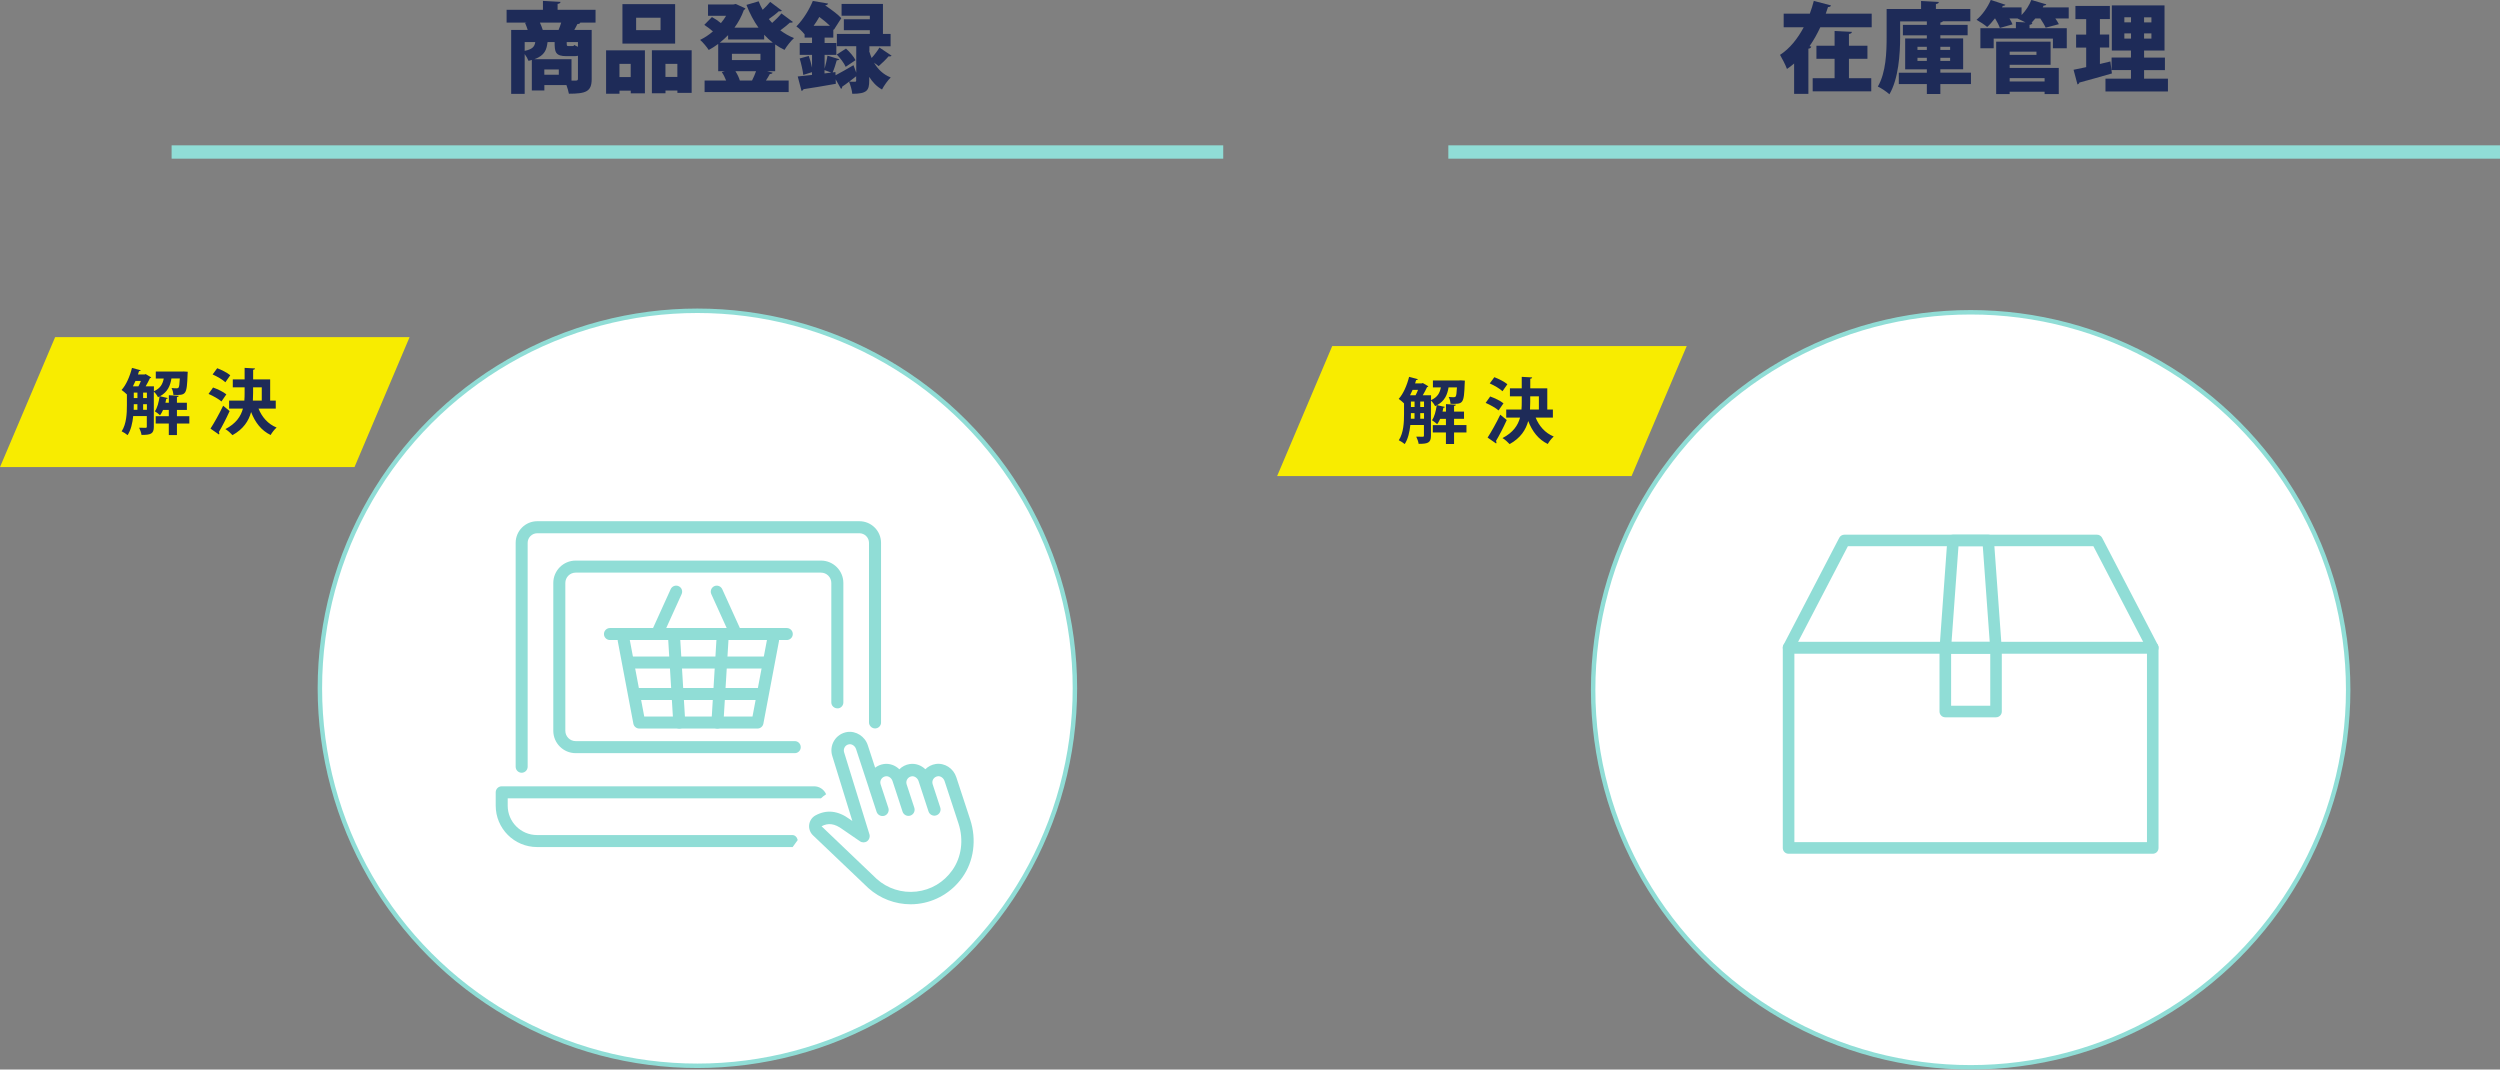
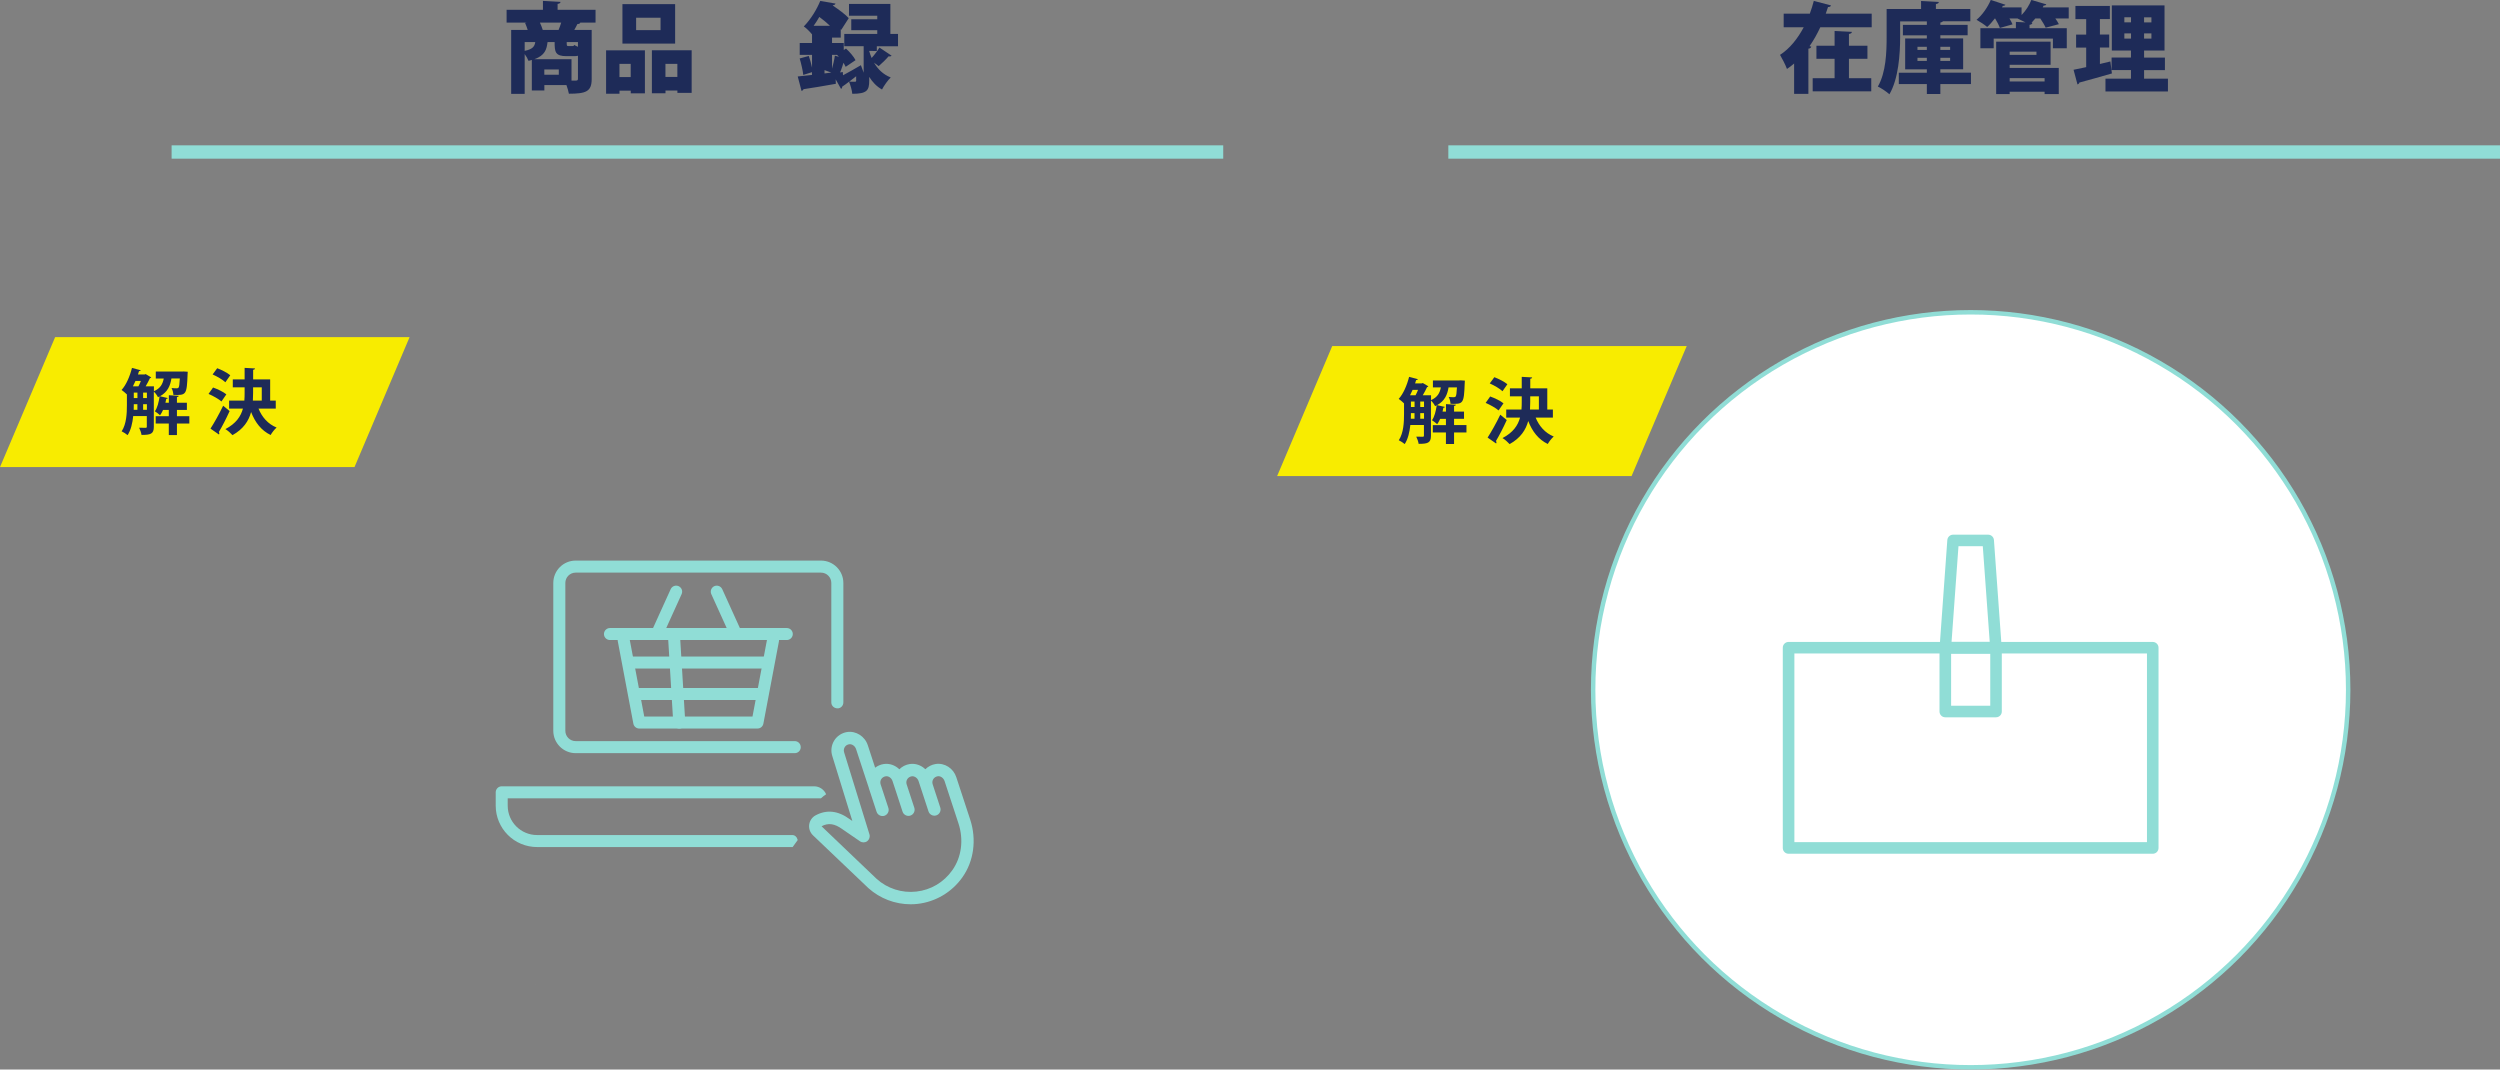
<svg xmlns="http://www.w3.org/2000/svg" id="b" viewBox="0 0 562.63 240.7">
  <rect x="0" y="0" width="562.63" height="240.7" fill="#808080" stroke="none" />
  <defs>
    <style>
      .cls-1 {
        fill: #e2e7f5;
      }

      .cls-2 {
        fill: #90ddd6;
      }

      .cls-3 {
        fill: #f8ec00;
      }

      .cls-4 {
        fill: #1e2b58;
      }

      .cls-5 {
        fill: none;
        stroke-width: 3px;
      }

      .cls-5, .cls-6 {
        stroke: #90ddd6;
        stroke-miterlimit: 10;
      }

      .cls-7 {
        fill: #e0e6f2;
      }

      .cls-6 {
        fill: #fff;
      }
    </style>
  </defs>
  <polygon class="cls-3" points="79.78 105.12 0 105.12 12.41 75.87 92.18 75.87 79.78 105.12" />
  <g>
    <path class="cls-4" d="M42.61,93.67v1.65h-2.79v2.59h-1.83v-2.59h-2.95v-1.65h2.95v-1.41h-1.3c-.19,.45-.42,.86-.67,1.2-.27-.27-.82-.69-1.17-.9,.56-.75,.88-2.06,1.07-3.35l-.37,.18c-.18-.38-.56-.93-.93-1.25v7.92c0,1.63-.77,1.82-2.77,1.82-.06-.45-.32-1.2-.54-1.62,.64,.02,1.26,.02,1.47,.02,.19,0,.26-.06,.26-.27v-2.37h-3.06c-.16,1.54-.51,3.12-1.26,4.29-.29-.26-.98-.69-1.34-.86,1.09-1.66,1.18-4.07,1.18-5.87v-2.43c-.3-.3-.85-.77-1.2-1.01,1.02-1.1,1.87-3.06,2.34-4.96l1.97,.53c-.05,.16-.21,.21-.38,.19l-.24,.75h1.5l.24-.08,1.25,.75c-.06,.1-.19,.16-.3,.18-.24,.51-.59,1.2-.96,1.83h1.86v1.09c1.47-.64,1.97-1.62,2.21-2.85h-1.79v-1.57h5.88l.37-.02,.94,.06c0,.14-.02,.34-.03,.5-.18,4.75-.3,4.79-3.2,4.72-.02-.48-.18-1.14-.42-1.55,.51,.06,.93,.06,1.15,.06,.19,0,.32-.02,.43-.16,.14-.18,.22-.72,.29-2.05h-1.89c-.26,1.57-.8,3.02-2.58,4l1.75,.4c-.03,.11-.14,.19-.34,.19-.05,.29-.11,.58-.18,.86h.77v-1.68l2.24,.13c-.02,.14-.13,.24-.42,.29v1.26h2.24v1.62h-2.24v1.41h2.79Zm-11.46-6.72c.19-.35,.4-.78,.56-1.22h-1.22c-.18,.42-.37,.83-.58,1.22h1.23Zm-1.04,4.02c0,.7,0,.91-.02,1.26h.83v-1.26h-.82Zm0-2.61v1.23h.82v-1.23h-.82Zm2.1,0v1.23h.85v-1.23h-.85Zm0,3.87h.85v-1.26h-.85v1.26Z" />
    <path class="cls-4" d="M47.95,87.21c1.01,.35,2.34,.99,2.99,1.54l-1.1,1.6c-.61-.54-1.89-1.26-2.91-1.7l1.02-1.44Zm-.58,9.25c.8-1.23,1.95-3.27,2.85-5.15l1.46,1.2c-.77,1.7-1.68,3.47-2.43,4.72,.08,.11,.11,.21,.11,.3s-.03,.18-.08,.26l-1.91-1.33Zm1.52-13.59c.99,.37,2.29,1.04,2.93,1.58l-1.1,1.58c-.59-.58-1.86-1.31-2.87-1.76l1.04-1.41Zm13.16,9.09h-3.87c.78,1.92,2.13,3.47,4.07,4.26-.45,.38-1.06,1.15-1.34,1.68-2.11-1.02-3.49-2.82-4.4-5.17-.54,2-1.73,3.83-4.19,5.2-.35-.4-1.09-1.07-1.6-1.36,2.39-1.25,3.47-2.85,3.95-4.61h-3.11v-1.81h3.43c.05-.58,.06-1.17,.06-1.76v-1.22h-2.66v-1.79h2.66v-2.59l2.34,.13c-.02,.16-.13,.27-.42,.3v2.16h3.83v4.77h1.26v1.81Zm-5.09-4.79v1.23c0,.58-.02,1.17-.05,1.75h2v-2.98h-1.95Z" />
  </g>
  <g>
    <path class="cls-4" d="M134.03,2.21v2.88h-3.54l.11,.02c-.09,.2-.29,.29-.66,.31-.2,.42-.44,.88-.7,1.32h3.92v11.05c0,2.79-1.25,3.3-5.13,3.3-.09-.53-.31-1.28-.55-1.94h-4.97v1.21h-2.82v-6.87c-.24,.09-.48,.13-.75,.2-.15-.42-.48-1.01-.86-1.52v8.96h-3.04V6.74h3.72c-.18-.53-.37-1.1-.59-1.58l.37-.07h-4.53V2.21h8.18V.2l3.96,.22c-.02,.24-.2,.4-.66,.46v1.32h8.54Zm-15.95,7.26v1.98c1.76-.37,2.24-.97,2.38-1.98h-2.38Zm10.54,3.85v4.82h.97c.35,0,.48-.11,.48-.42v-5.17c-.26,.07-.57,.09-.92,.09h-1.65c-2.55,0-2.68-.95-2.68-3.17h-1.45s-.09,.02-.15,.02c-.18,1.63-.59,2.99-2.95,3.83h8.36Zm-7.11-8.23c.26,.55,.48,1.17,.64,1.65h3.56c.22-.53,.42-1.1,.59-1.65h-4.8Zm4.25,11.73v-1.19h-3.26v1.19h3.26Zm3.01-6.45c.31,0,.4-.07,.46-.26,.2,.13,.51,.29,.84,.42v-1.06h-2.53c0,.81,0,.9,.42,.9h.81Z" />
    <path class="cls-4" d="M136.4,21.08V11.32h8.74v9.68h-3.19v-.59h-2.53v.68h-3.01Zm5.54-6.71h-2.53v2.97h2.53v-2.97ZM151.94,.93V9.82h-11.86V.93h11.86Zm-3.28,5.85V3.99h-5.5v2.79h5.5Zm-1.96,4.53h8.96v9.59h-3.21v-.53h-2.68v.62h-3.06V11.32Zm3.06,6.01h2.68v-2.95h-2.68v2.95Z" />
-     <path class="cls-4" d="M178.45,4.96c-.09,.09-.26,.15-.46,.15-.07,0-.15,0-.22-.02-.55,.51-1.36,1.17-2.16,1.74,.95,.7,1.96,1.3,3.08,1.74-.7,.62-1.67,1.85-2.13,2.66-.75-.35-1.45-.77-2.11-1.23v6.03h-1.8l1.23,.33c-.07,.2-.29,.29-.62,.29-.24,.44-.55,.97-.88,1.47h5.11v2.6h-18.92v-2.6h4.84c-.24-.64-.59-1.34-.97-1.89l.66-.2h-1.47v-6.14c-.68,.51-1.41,.97-2.13,1.36-.44-.68-1.3-1.72-1.94-2.27,.99-.48,1.98-1.12,2.88-1.91-.57-.51-1.32-1.06-1.94-1.47l1.72-1.76c.66,.35,1.45,.88,2.02,1.36,.44-.53,.84-1.08,1.17-1.65h-4.07V1h5.74l.51-.11,2.18,1.01c-.09,.18-.22,.29-.37,.37-.51,1.43-1.23,2.75-2.11,3.96h5.41c-1.08-1.52-1.98-3.23-2.71-5.13l2.75-.81c.24,.66,.55,1.3,.9,1.91,.62-.57,1.25-1.23,1.69-1.78l2.64,1.98c-.09,.11-.24,.15-.44,.15-.09,0-.18,0-.26-.02-.53,.51-1.45,1.21-2.24,1.76,.24,.31,.48,.59,.75,.86,.77-.68,1.56-1.47,2.09-2.13l2.6,1.94Zm-14.59,3.92v-.97c-.59,.59-1.21,1.17-1.87,1.69h11.93c-.7-.53-1.34-1.12-1.94-1.78v1.06h-8.12Zm7.28,3.23h-6.42v1.41h6.42v-1.41Zm-5.63,3.92c.44,.68,.81,1.47,.99,2.09h2.75c.33-.64,.66-1.41,.9-2.09h-4.64Z" />
-     <path class="cls-4" d="M195.61,11.47c.15,.53,.33,1.06,.55,1.58,.64-.7,1.34-1.63,1.76-2.35l2.73,1.83c-.09,.11-.29,.22-.68,.15-.53,.64-1.54,1.63-2.22,2.2,0,0-.51-.4-1.03-.77v.02c.81,1.39,2,2.62,3.74,3.3-.62,.59-1.54,1.87-1.96,2.71-1.21-.66-2.16-1.69-2.88-2.84v.88c0,2.13-.48,2.93-3.81,2.93-.07-.79-.4-1.94-.73-2.73-.57,.44-1.1,.84-1.54,1.12,.02,.2-.09,.4-.26,.51l-1.21-2.16,.04,1.01c-2.68,.48-5.48,.95-7.28,1.21-.07,.22-.26,.35-.44,.4l-.86-3.26c.9-.09,2-.2,3.21-.35v-.62l-1.96,.62c-.11-1.01-.46-2.53-.81-3.7l2.05-.57c.29,.81,.55,1.78,.73,2.62v-2.86h-2.77v-2.68h2.77v-1.21h-1.67v-.73c-.51-.64-1.3-1.41-1.85-1.78,1.69-1.74,2.97-3.96,3.7-5.74l3.43,.59c-.07,.22-.24,.35-.57,.37l-.04,.07c1.3,.88,2.84,2,3.59,2.84l-1.69,2.64-.11-.13v1.87h-1.96v1.21h2.64v2.68h-2.64v3.1c.24-.88,.53-2.07,.64-2.93l2.68,.81c-.09,.15-.29,.24-.59,.24-.22,.79-.57,1.94-.92,2.73l.62-.09,.04,.73c1.08-.55,2.57-1.43,4.03-2.27l.62,1.69v-5.96h-4.36v-2.77h7.42v-.84h-5.85v-2.46h5.85v-.79h-6.36V.89h9.31V7.64h1.72v2.77h-4.77v1.06Zm-8.82-5.66c-.68-.66-1.56-1.39-2.4-2-.37,.66-.79,1.32-1.28,2h3.67Zm-1.23,9.97v.75l1.52-.2-1.52-.55Zm4.82-4.86c.84,.75,1.76,1.83,2.16,2.62l-2.22,1.5c-.33-.79-1.21-1.96-2-2.77l2.07-1.34Zm2.29,6.25c-.53,.42-1.06,.84-1.56,1.21,.48,.02,1.08,.02,1.28,.02,.22,0,.29-.07,.29-.29v-.95Z" />
+     <path class="cls-4" d="M195.61,11.47c.15,.53,.33,1.06,.55,1.58,.64-.7,1.34-1.63,1.76-2.35l2.73,1.83c-.09,.11-.29,.22-.68,.15-.53,.64-1.54,1.63-2.22,2.2,0,0-.51-.4-1.03-.77v.02c.81,1.39,2,2.62,3.74,3.3-.62,.59-1.54,1.87-1.96,2.71-1.21-.66-2.16-1.69-2.88-2.84v.88c0,2.13-.48,2.93-3.81,2.93-.07-.79-.4-1.94-.73-2.73-.57,.44-1.1,.84-1.54,1.12,.02,.2-.09,.4-.26,.51l-1.21-2.16,.04,1.01c-2.68,.48-5.48,.95-7.28,1.21-.07,.22-.26,.35-.44,.4l-.86-3.26c.9-.09,2-.2,3.21-.35v-.62l-1.96,.62c-.11-1.01-.46-2.53-.81-3.7l2.05-.57c.29,.81,.55,1.78,.73,2.62v-2.86h-2.77v-2.68h2.77v-1.21v-.73c-.51-.64-1.3-1.41-1.85-1.78,1.69-1.74,2.97-3.96,3.7-5.74l3.43,.59c-.07,.22-.24,.35-.57,.37l-.04,.07c1.3,.88,2.84,2,3.59,2.84l-1.69,2.64-.11-.13v1.87h-1.96v1.21h2.64v2.68h-2.64v3.1c.24-.88,.53-2.07,.64-2.93l2.68,.81c-.09,.15-.29,.24-.59,.24-.22,.79-.57,1.94-.92,2.73l.62-.09,.04,.73c1.08-.55,2.57-1.43,4.03-2.27l.62,1.69v-5.96h-4.36v-2.77h7.42v-.84h-5.85v-2.46h5.85v-.79h-6.36V.89h9.31V7.64h1.72v2.77h-4.77v1.06Zm-8.82-5.66c-.68-.66-1.56-1.39-2.4-2-.37,.66-.79,1.32-1.28,2h3.67Zm-1.23,9.97v.75l1.52-.2-1.52-.55Zm4.82-4.86c.84,.75,1.76,1.83,2.16,2.62l-2.22,1.5c-.33-.79-1.21-1.96-2-2.77l2.07-1.34Zm2.29,6.25c-.53,.42-1.06,.84-1.56,1.21,.48,.02,1.08,.02,1.28,.02,.22,0,.29-.07,.29-.29v-.95Z" />
  </g>
-   <circle class="cls-6" cx="156.95" cy="154.9" r="84.96" />
  <polygon class="cls-1" points="156.95 222.34 156.95 222.34 156.95 222.34 156.95 222.34" />
  <path class="cls-1" d="M156.92,222.33s0,0,0,0c.02-.02,.05-.04,.07-.07-.02,.01-.05,.04-.07,.06Z" />
  <path class="cls-1" d="M156.91,222.34c.09-.07,.09-.08,.07-.07-.02,.02-.05,.05-.07,.07,0,0,0,0,0,0Z" />
  <line class="cls-5" x1="38.62" y1="34.21" x2="275.29" y2="34.21" />
  <polygon class="cls-1" points="450.8 224.36 450.8 224.35 450.8 224.35 450.8 224.36" />
  <path class="cls-1" d="M450.81,224.35s0,0,0,0c.02-.02,.05-.04,.07-.07-.02,.01-.05,.04-.07,.06Z" />
  <path class="cls-1" d="M450.8,224.35c.09-.07,.09-.08,.07-.07-.02,.02-.05,.05-.07,.07,0,0,0,0,0,0Z" />
  <polygon class="cls-3" points="367.19 107.14 287.42 107.14 299.82 77.88 379.6 77.88 367.19 107.14" />
  <g>
    <path class="cls-4" d="M330.03,95.68v1.65h-2.79v2.59h-1.83v-2.59h-2.95v-1.65h2.95v-1.41h-1.3c-.19,.45-.42,.86-.67,1.2-.27-.27-.82-.69-1.17-.9,.56-.75,.88-2.06,1.07-3.35l-.37,.18c-.18-.38-.56-.93-.93-1.25v7.92c0,1.63-.77,1.82-2.77,1.82-.06-.45-.32-1.2-.54-1.62,.64,.02,1.26,.02,1.47,.02,.19,0,.26-.06,.26-.27v-2.37h-3.06c-.16,1.54-.51,3.12-1.26,4.29-.29-.26-.98-.69-1.34-.86,1.09-1.66,1.18-4.07,1.18-5.87v-2.43c-.3-.3-.85-.77-1.2-1.01,1.02-1.1,1.87-3.06,2.34-4.96l1.97,.53c-.05,.16-.21,.21-.38,.19l-.24,.75h1.5l.24-.08,1.25,.75c-.06,.1-.19,.16-.3,.18-.24,.51-.59,1.2-.96,1.82h1.86v1.09c1.47-.64,1.97-1.62,2.21-2.85h-1.79v-1.57h5.88l.37-.02,.94,.06c0,.14-.02,.34-.03,.5-.18,4.75-.3,4.79-3.2,4.72-.02-.48-.18-1.14-.42-1.55,.51,.06,.93,.06,1.15,.06,.19,0,.32-.02,.43-.16,.14-.18,.22-.72,.29-2.05h-1.89c-.26,1.57-.8,3.02-2.58,4l1.75,.4c-.03,.11-.14,.19-.34,.19-.05,.29-.11,.58-.18,.86h.77v-1.68l2.24,.13c-.02,.14-.13,.24-.42,.29v1.26h2.24v1.62h-2.24v1.41h2.79Zm-11.46-6.72c.19-.35,.4-.78,.56-1.22h-1.22c-.18,.42-.37,.83-.58,1.22h1.23Zm-1.04,4.02c0,.7,0,.91-.02,1.26h.83v-1.26h-.82Zm0-2.61v1.23h.82v-1.23h-.82Zm2.1,0v1.23h.85v-1.23h-.85Zm0,3.87h.85v-1.26h-.85v1.26Z" />
    <path class="cls-4" d="M335.37,89.23c1.01,.35,2.34,.99,2.99,1.54l-1.1,1.6c-.61-.54-1.89-1.26-2.91-1.7l1.02-1.44Zm-.58,9.25c.8-1.23,1.95-3.27,2.85-5.15l1.46,1.2c-.77,1.7-1.68,3.47-2.43,4.72,.08,.11,.11,.21,.11,.3s-.03,.18-.08,.26l-1.91-1.33Zm1.52-13.59c.99,.37,2.29,1.04,2.93,1.58l-1.1,1.58c-.59-.58-1.86-1.31-2.87-1.76l1.04-1.41Zm13.16,9.09h-3.87c.78,1.92,2.13,3.47,4.07,4.26-.45,.38-1.06,1.15-1.34,1.68-2.11-1.02-3.49-2.82-4.4-5.17-.54,2-1.73,3.83-4.19,5.2-.35-.4-1.09-1.07-1.6-1.36,2.39-1.25,3.47-2.85,3.95-4.61h-3.11v-1.81h3.43c.05-.58,.06-1.17,.06-1.76v-1.22h-2.66v-1.79h2.66v-2.59l2.34,.13c-.02,.16-.13,.27-.42,.3v2.16h3.83v4.77h1.26v1.81Zm-5.09-4.79v1.23c0,.58-.02,1.17-.05,1.75h2v-2.98h-1.95Z" />
  </g>
  <g>
    <path class="cls-4" d="M412.08,1.23c-.09,.22-.31,.37-.68,.35-.15,.48-.33,.99-.51,1.5h10.34v3.06h-11.57c-.68,1.45-1.47,2.9-2.42,4.25l.4,.11c-.07,.22-.26,.42-.66,.46v10.17h-3.21v-6.84c-.51,.44-1.03,.86-1.61,1.23-.33-.92-1.1-2.38-1.56-3.17,2.25-1.45,4-3.72,5.33-6.21h-4.51V3.08h5.88c.37-.97,.66-1.96,.9-2.88l3.89,1.03Zm4.03,12.01v4.36h5.02v2.95h-13.18v-2.95h4.93v-4.36h-4.09v-2.95h4.09v-3.32l3.89,.2c-.02,.26-.2,.4-.66,.48v2.64h4.16v2.95h-4.16Z" />
    <path class="cls-4" d="M443.57,16.37v2.55h-6.89v2.24h-3.04v-2.24h-6.31v-2.55h6.31v-.77h-4.88v-6.95h4.88v-.7h-5.39v-2.35h5.39v-.79h-6.01v3.56c0,3.7-.35,9.37-2.42,12.85-.55-.53-1.89-1.43-2.6-1.74,1.85-3.15,1.98-7.81,1.98-11.11V2.02h7.75V.22l4,.22c-.02,.24-.2,.4-.66,.48v1.1h7.75v2.77h-6.18c-.07,.13-.24,.22-.57,.29v.51h6.14v2.35h-6.14v.7h5.13v6.95h-5.13v.77h6.89Zm-12.04-5.83v.7h2.11v-.7h-2.11Zm0,3.17h2.11v-.7h-2.11v.7Zm7.35-3.17h-2.2v.7h2.2v-.7Zm0,3.17v-.7h-2.2v.7h2.2Z" />
    <path class="cls-4" d="M465.57,1.67v2.49h-3.01c.31,.46,.62,.9,.79,1.28l-2.97,.79c-.22-.53-.73-1.36-1.21-2.07h-1.12c-.29,.33-.57,.66-.86,.97h.2c-.02,.24-.2,.4-.64,.46v.75h8.38v4.53h-3.12v-2.18h-13.33v2.18h-2.99V6.34h7.99v-1.41l2.16,.11c-.59-.31-1.28-.64-1.76-.86l.02-.02h-1.87c.29,.48,.55,.95,.7,1.32l-2.86,.81c-.18-.55-.62-1.41-1.06-2.13h-.07c-.55,.7-1.12,1.39-1.72,1.91-.59-.51-1.69-1.23-2.4-1.61,1.28-1.06,2.53-2.84,3.21-4.47l3.3,1.08c-.09,.15-.29,.26-.59,.24l-.18,.35h4.4v1.72c.95-.97,1.74-2.2,2.2-3.39l3.37,.99c-.09,.2-.31,.29-.59,.26-.07,.13-.13,.29-.22,.42h5.85Zm-13.29,12.92v.7h11.05v5.88h-3.19v-.53h-7.86v.53h-3.04V9.37h12.25v5.21h-9.22Zm6.03-2.97h-6.03v.73h6.03v-.73Zm1.83,5.96h-7.86v.75h7.86v-.75Z" />
    <path class="cls-4" d="M474.94,13.82l.35,2.71c-2.66,.77-5.5,1.56-7.33,2.05-.04,.24-.24,.37-.42,.42l-.88-3.3c.81-.15,1.78-.35,2.84-.59v-4.4h-2.27v-2.93h2.27v-3.48h-2.42V1.34h7.75v2.95h-2.24v3.48h2.09v2.93h-2.09v3.7l2.35-.57Zm7.59,3.89h5.37v2.88h-14.06v-2.88h5.74v-1.94h-4.36v-2.82h4.36v-1.58h-4.31V1.21h11.86V11.38h-4.6v1.58h4.69v2.82h-4.69v1.94Zm-4.44-13.82v1.14h1.5v-1.14h-1.5Zm0,4.8h1.5v-1.17h-1.5v1.17Zm6.09-3.65v-1.14h-1.65v1.14h1.65Zm0,3.65v-1.17h-1.65v1.17h1.65Z" />
  </g>
  <line class="cls-5" x1="325.95" y1="34.21" x2="562.63" y2="34.21" />
  <polygon class="cls-7" points="120.43 221.57 120.43 221.57 120.44 221.56 120.43 221.57" />
  <path class="cls-7" d="M120.4,221.56s0,0,0,0c.02-.02,.04-.04,.06-.06-.02,0-.04,.03-.06,.06Z" />
  <path class="cls-7" d="M120.4,221.57c.08-.06,.09-.08,.07-.06-.02,.02-.04,.04-.06,.06,0,0,0,0,0,0Z" />
  <polygon class="cls-7" points="393.39 223.44 393.4 223.44 393.4 223.44 393.39 223.44" />
  <path class="cls-7" d="M393.4,223.43s0,0,0,0c.02-.02,.04-.04,.06-.06-.02,0-.04,.03-.06,.06Z" />
  <path class="cls-7" d="M393.4,223.44c.08-.06,.09-.08,.07-.06-.02,.02-.04,.04-.06,.06,0,0,0,0,0,0Z" />
  <circle class="cls-6" cx="443.5" cy="155.24" r="84.96" />
  <g>
    <path class="cls-2" d="M484.48,192.14h-81.96c-.72,0-1.3-.58-1.3-1.3v-45.07c0-.72,.58-1.3,1.3-1.3h81.96c.72,0,1.3,.58,1.3,1.3v45.07c0,.72-.58,1.3-1.3,1.3Zm-80.65-2.61h79.35v-42.47h-79.35v42.47Z" />
-     <path class="cls-2" d="M484.48,147.07h-81.96c-.46,0-.88-.24-1.11-.63s-.25-.87-.04-1.28l12.56-24.13c.22-.43,.67-.7,1.16-.7h56.83c.49,0,.93,.27,1.16,.7l12.56,24.13c.21,.4,.19,.89-.04,1.28s-.66,.63-1.11,.63Zm-79.81-2.61h77.66l-11.21-21.53h-55.25l-11.21,21.53Z" />
    <path class="cls-2" d="M449.21,161.43h-11.42c-.72,0-1.3-.58-1.3-1.3v-14.35c0-.72,.58-1.3,1.3-1.3h11.42c.72,0,1.3,.58,1.3,1.3v14.35c0,.72-.58,1.3-1.3,1.3Zm-10.11-2.61h8.81v-11.75h-8.81v11.75Z" />
    <path class="cls-2" d="M449.19,147.07h-11.38c-.36,0-.71-.15-.95-.42-.25-.26-.37-.62-.35-.98l1.74-24.13c.05-.68,.62-1.21,1.3-1.21h7.89c.68,0,1.25,.53,1.3,1.21l1.74,24.13c.03,.36-.1,.72-.35,.98-.25,.26-.59,.42-.95,.42Zm-9.98-2.61h8.58l-1.56-21.53h-5.47l-1.56,21.53Z" />
  </g>
  <g>
    <g>
      <path class="cls-2" d="M170.47,163.96h-26.6c-.65,0-1.21-.46-1.33-1.1l-3.51-18.57c-.14-.73,.34-1.44,1.08-1.58,.73-.14,1.44,.34,1.58,1.08l3.3,17.47h24.36l3.3-17.47c.14-.73,.85-1.22,1.58-1.08,.74,.14,1.22,.85,1.08,1.58l-3.51,18.57c-.12,.64-.68,1.1-1.33,1.1Z" />
      <path class="cls-2" d="M177.07,144.04h-39.8c-.75,0-1.35-.61-1.35-1.35s.61-1.35,1.35-1.35h39.8c.75,0,1.35,.61,1.35,1.35s-.61,1.35-1.35,1.35Z" />
      <g>
        <path class="cls-2" d="M172.16,150.45h-29.99c-.75,0-1.35-.61-1.35-1.35s.61-1.35,1.35-1.35h29.99c.75,0,1.35,.61,1.35,1.35s-.61,1.35-1.35,1.35Z" />
        <path class="cls-2" d="M171.49,157.54h-28.65c-.75,0-1.35-.61-1.35-1.35s.61-1.35,1.35-1.35h28.65c.75,0,1.35,.61,1.35,1.35s-.61,1.35-1.35,1.35Z" />
      </g>
-       <path class="cls-2" d="M161.46,163.96s-.06,0-.08,0c-.75-.05-1.31-.69-1.27-1.43l1.13-18.57c.05-.75,.68-1.32,1.43-1.27,.75,.05,1.31,.69,1.27,1.43l-1.13,18.57c-.04,.72-.64,1.27-1.35,1.27Z" />
      <path class="cls-2" d="M152.87,163.96c-.71,0-1.31-.55-1.35-1.27l-1.13-18.57c-.05-.75,.52-1.39,1.27-1.43,.76-.05,1.39,.52,1.43,1.27l1.13,18.57c.05,.75-.52,1.39-1.27,1.43-.03,0-.06,0-.08,0Z" />
      <g>
        <path class="cls-2" d="M148.01,143.67c-.19,0-.38-.04-.56-.12-.68-.31-.98-1.11-.67-1.79l4.16-9.17c.31-.68,1.11-.98,1.79-.67,.68,.31,.98,1.11,.67,1.79l-4.16,9.17c-.23,.5-.72,.79-1.23,.79Z" />
        <path class="cls-2" d="M165.47,143.67c-.52,0-1.01-.3-1.23-.79l-4.16-9.17c-.31-.68,0-1.48,.67-1.79,.68-.31,1.48,0,1.79,.67l4.16,9.17c.31,.68,0,1.48-.67,1.79-.18,.08-.37,.12-.56,.12Z" />
      </g>
    </g>
    <g>
-       <path class="cls-2" d="M195.57,122.17v40.41c0,.33,.13,.65,.35,.89,0,.01,.02,.02,.03,.03,.82,.91,2.33,.33,2.33-.89v-40.44c0-2.69-2.18-4.87-4.87-4.87H120.92c-2.69,0-4.87,2.18-4.87,4.87v50.39c0,.75,.61,1.35,1.35,1.35s1.35-.61,1.35-1.35v-50.39c0-1.19,.97-2.16,2.16-2.16h72.5c1.19,0,2.16,.97,2.16,2.16Z" />
      <path class="cls-2" d="M178.87,166.79h-49.31c-1.29,0-2.33-1.04-2.33-2.33v-33.26c0-1.29,1.04-2.33,2.33-2.33h55.2c1.29,0,2.33,1.04,2.33,2.33v26.88c0,.73,.59,1.3,1.32,1.34,0,0,.02,0,.03,0,.75,.04,1.36-.59,1.36-1.34v-26.88c0-2.78-2.26-5.04-5.04-5.04h-55.2c-2.78,0-5.04,2.25-5.04,5.04v33.26c0,2.78,2.26,5.04,5.04,5.04h49.31c.82,0,1.46-.74,1.32-1.55,0,0,0-.02,0-.03-.11-.65-.66-1.13-1.32-1.13Z" />
      <path class="cls-2" d="M179.52,189.06c-.02-.06-.04-.12-.05-.18-.14-.54-.6-.95-1.16-.95h-57.44c-3.65,0-6.61-2.96-6.61-6.61v-1.65h70.49c.36-.34,.75-.64,1.17-.92h0c-.46-1.08-1.53-1.79-2.7-1.79H112.91c-.75,0-1.35,.61-1.35,1.35v3c0,5.15,4.17,9.32,9.32,9.32h57.51c.54-.74,.61-.84,1.14-1.58Z" />
    </g>
  </g>
  <path class="cls-2" d="M204.95,203.51c-3.5,0-6.9-1.29-9.52-3.64l-12.47-11.88c-.65-.62-.97-1.52-.85-2.41,.12-.88,.65-1.66,1.43-2.08h0c2.5-1.35,5.07-1.06,7.65,.83l.63,.43-4.51-14.61c-.37-1.15-.23-2.42,.42-3.47,.64-1.05,1.71-1.75,2.93-1.94,1.98-.29,3.99,.97,4.64,2.98l1.65,5.05c.55-.42,1.21-.71,1.92-.82,1.3-.2,2.6,.27,3.53,1.18,.62-.62,1.43-1.04,2.33-1.18,1.29-.2,2.6,.27,3.52,1.17,.62-.62,1.44-1.04,2.33-1.18,2.03-.3,3.99,.97,4.64,2.98l3.13,9.54c1.47,4.5,.82,9.35-1.76,12.98-2.36,3.34-6.03,5.52-10.07,5.98-.53,.06-1.06,.09-1.59,.09Zm-20.07-17.57l12.44,11.88c2.4,2.15,5.66,3.2,8.91,2.83,3.29-.37,6.17-2.08,8.1-4.82,2.07-2.92,2.58-6.84,1.38-10.5l-3.13-9.54c-.23-.71-.93-1.2-1.56-1.09-.42,.07-.77,.3-.99,.65-.21,.35-.26,.77-.13,1.16l1.71,5.23c.24,.73-.16,1.52-.89,1.76-.74,.24-1.52-.16-1.76-.89l-2.23-6.81c-.23-.71-.92-1.19-1.56-1.09-.42,.07-.77,.3-.99,.65-.21,.34-.26,.74-.15,1.12l1.74,5.31c.24,.73-.16,1.52-.89,1.76-.73,.24-1.52-.16-1.76-.89l-1.72-5.27s-.02-.05-.03-.08l-.5-1.52c-.23-.71-.91-1.2-1.56-1.08-.42,.07-.77,.3-.99,.65-.21,.34-.26,.76-.14,1.14l1.75,5.33c.24,.73-.16,1.52-.89,1.76-.71,.23-1.52-.16-1.76-.89l-1.74-5.31v-.04s-2.88-8.76-2.88-8.76c-.23-.71-.93-1.19-1.57-1.09-.42,.07-.77,.29-.98,.65-.21,.35-.27,.77-.14,1.16l5.7,18.46c.17,.57-.03,1.18-.5,1.54-.48,.35-1.13,.36-1.62,.03l-3.96-2.72c-1.75-1.28-3.19-1.48-4.71-.66Zm-.68-1.22l.66,1.23h0l-.66-1.23Z" />
</svg>